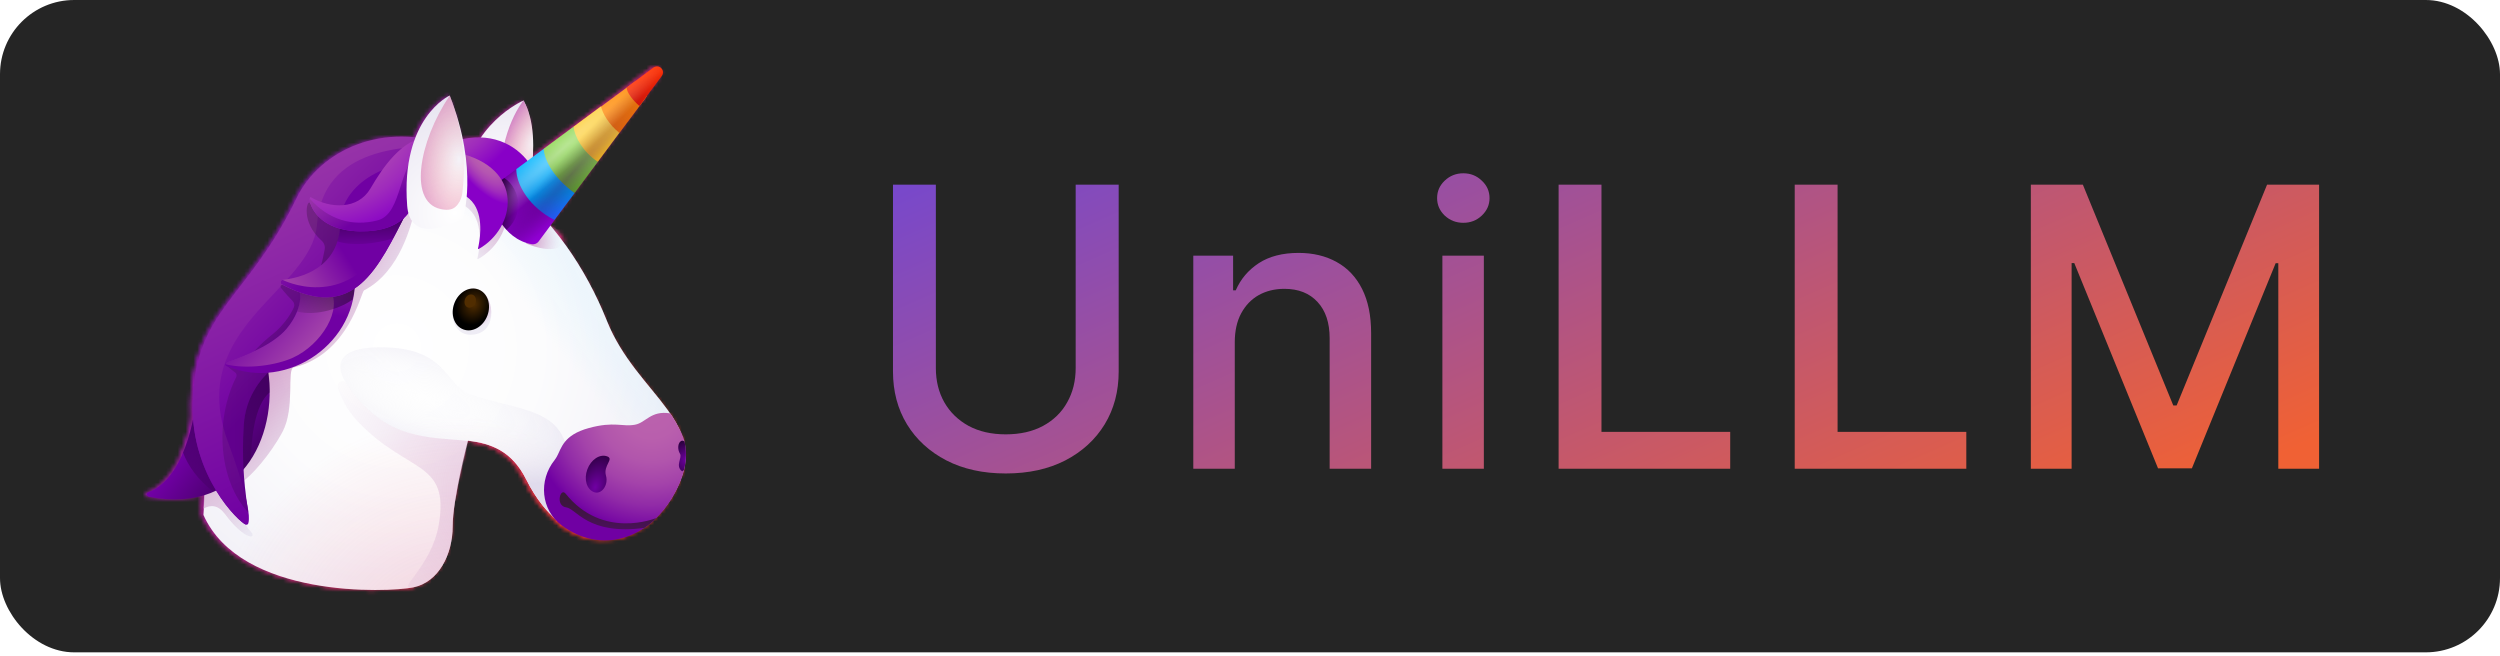
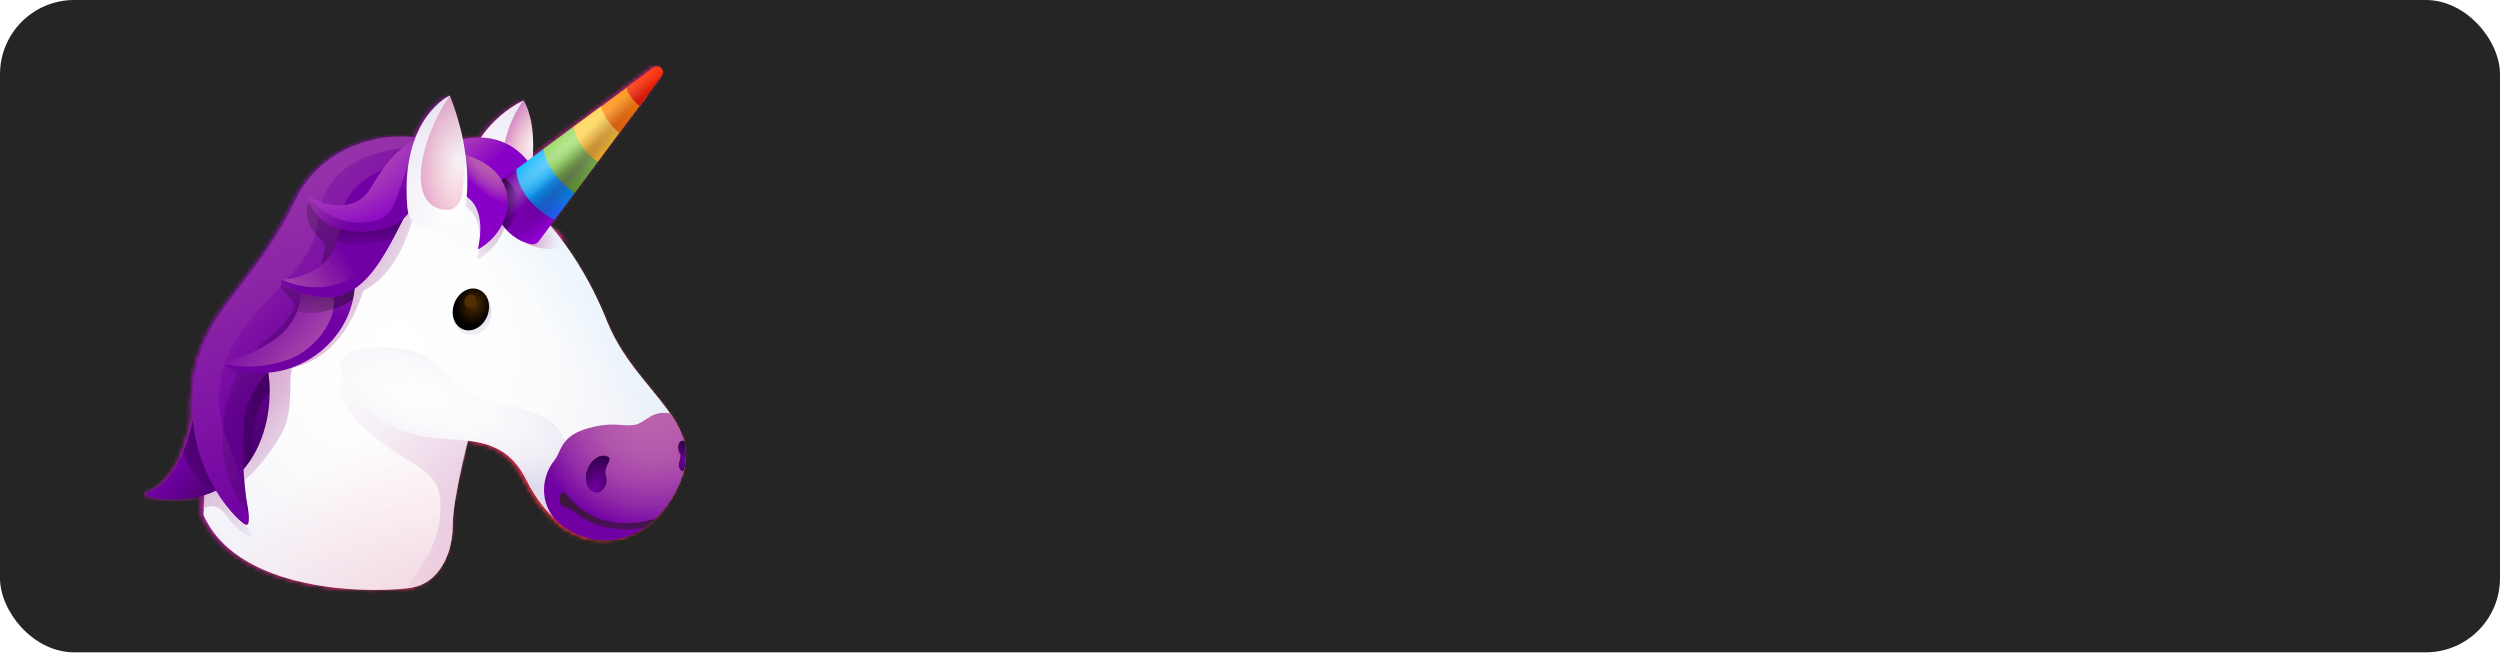
<svg xmlns="http://www.w3.org/2000/svg" width="640" height="168" viewBox="0 0 640 168" fill="none">
  <rect width="640" height="167" rx="19" fill="#252525" />
-   <path d="M275.373 47.273H286.382V95.106C286.382 100.196 285.186 104.706 282.795 108.636C280.404 112.543 277.042 115.62 272.71 117.869C268.378 120.095 263.299 121.207 257.476 121.207C251.675 121.207 246.609 120.095 242.277 117.869C237.944 115.62 234.583 112.543 232.191 108.636C229.8 104.706 228.605 100.196 228.605 95.106V47.273H239.578V94.219C239.578 97.51 240.3 100.433 241.744 102.99C243.212 105.547 245.283 107.559 247.958 109.027C250.634 110.471 253.806 111.193 257.476 111.193C261.169 111.193 264.353 110.471 267.028 109.027C269.727 107.559 271.787 105.547 273.207 102.99C274.651 100.433 275.373 97.51 275.373 94.219V47.273ZM316.101 87.614V120H305.483V65.454H315.675V74.332H316.349C317.604 71.444 319.569 69.124 322.244 67.372C324.943 65.62 328.34 64.744 332.436 64.744C336.153 64.744 339.408 65.526 342.202 67.088C344.995 68.627 347.162 70.923 348.7 73.977C350.239 77.031 351.009 80.807 351.009 85.305V120H340.391V86.584C340.391 82.63 339.361 79.541 337.301 77.315C335.242 75.066 332.412 73.942 328.814 73.942C326.352 73.942 324.162 74.474 322.244 75.54C320.35 76.605 318.847 78.168 317.734 80.227C316.645 82.263 316.101 84.725 316.101 87.614ZM369.249 120V65.454H379.867V120H369.249ZM374.611 57.038C372.764 57.038 371.178 56.423 369.852 55.192C368.55 53.937 367.899 52.446 367.899 50.717C367.899 48.965 368.55 47.474 369.852 46.243C371.178 44.988 372.764 44.361 374.611 44.361C376.457 44.361 378.032 44.988 379.334 46.243C380.66 47.474 381.322 48.965 381.322 50.717C381.322 52.446 380.66 53.937 379.334 55.192C378.032 56.423 376.457 57.038 374.611 57.038ZM399.003 120V47.273H409.976V110.554H442.931V120H399.003ZM459.449 120V47.273H470.422V110.554H503.376V120H459.449ZM519.894 47.273H533.211L556.364 103.807H557.216L580.37 47.273H593.686V120H583.246V67.372H582.571L561.123 119.893H552.458L531.009 67.337H530.334V120H519.894V47.273Z" fill="url(#paint0_linear_7_2)" />
  <g filter="url(#filter0_f_7_2)">
    <mask id="mask0_7_2" style="mask-type:alpha" maskUnits="userSpaceOnUse" x="37" y="17" width="139" height="135">
      <path d="M133.492 25.751C133.492 25.751 119.315 31.832 118.122 48.248C117.226 60.373 133.045 55.374 133.045 55.374C133.045 55.374 139.275 36.197 133.492 25.751Z" fill="url(#paint1_linear_7_2)" />
      <path d="M127.448 46.494C127.448 53.583 130.022 55.821 133.38 54.068C134.648 49.628 138.342 34.593 133.454 25.751C133.492 25.751 127.448 32.84 127.448 46.494Z" fill="url(#paint2_linear_7_2)" />
      <path d="M116.517 35.975C132.97 31.387 142.633 48.324 135.768 58.659C135.768 58.659 133.865 50.675 128.568 48.063C123.27 45.452 116.928 49.817 116.928 49.817L111.331 44.183L116.517 35.975Z" fill="url(#paint3_linear_7_2)" />
      <path d="M119.241 112.827C119.241 112.827 115.324 127.676 115.324 134.801C115.324 141.927 111.78 149.053 105.251 150.396C98.722 151.739 61.041 153.232 51.528 131.854L51.975 124.132L86.56 40.898C119.95 29.78 144.2 55.597 154.796 82.123C162.556 101.597 182.292 108.126 172.032 126.37C163.376 141.815 144.424 143.27 134.202 122.826C130.471 115.438 125.173 113.573 119.241 112.827Z" fill="url(#paint4_linear_7_2)" />
      <path opacity="0.75" d="M119.241 112.827C119.241 112.827 115.324 127.676 115.324 134.801C115.324 141.927 111.78 149.053 105.251 150.396C98.722 151.739 61.041 153.232 51.528 131.854L51.975 124.132L86.56 40.898C119.95 29.78 144.2 55.597 154.796 82.123C162.556 101.597 182.292 108.126 172.032 126.37C163.376 141.815 144.424 143.27 134.202 122.826C130.471 115.438 125.173 113.573 119.241 112.827Z" fill="url(#paint5_linear_7_2)" />
      <path opacity="0.75" d="M119.241 112.827C119.241 112.827 115.324 127.676 115.324 134.801C115.324 141.927 111.78 149.053 105.251 150.396C98.722 151.739 61.041 153.232 51.528 131.854L51.975 124.132L86.56 40.898C119.95 29.78 144.2 55.597 154.796 82.123C162.556 101.597 182.292 108.126 172.032 126.37C163.376 141.815 144.424 143.27 134.202 122.826C130.471 115.438 125.173 113.573 119.241 112.827Z" fill="url(#paint6_linear_7_2)" />
      <path d="M116.217 41.643C133.976 45.56 131.327 61.043 121.851 66.341C121.739 66.416 121.627 66.304 121.665 66.192C122 64.774 123.231 58.767 120.694 54.925C117.784 50.522 111.032 51.194 111.032 51.194L109.203 44.255L116.217 41.643Z" fill="url(#paint7_linear_7_2)" />
      <path d="M111.481 39.147L105.848 41.273C77.904 51.757 57.833 76.678 53.729 106.227C52.162 117.494 51.677 126.709 51.528 130.253C53.318 129.209 55.258 129.246 57.049 131.633C62.16 138.61 65.742 138.162 63.354 135.775C60.966 133.387 59.511 124.657 61.563 123.314C63.615 121.971 68.54 116.635 71.786 110.554C75.031 104.473 72.83 94.512 74.621 94.101C88.761 90.744 91.895 74.739 92.641 74.366C102.192 69.478 104.803 56.532 105.288 55.376L118.085 41.012C115.958 40.266 113.757 39.632 111.481 39.147Z" fill="url(#paint8_linear_7_2)" />
      <path d="M171.993 126.331C163.338 141.777 144.385 143.232 134.163 122.787C130.507 115.438 125.209 113.572 119.24 112.863V112.938C109.577 111.782 98.012 113.273 88.125 98.201C88.125 98.201 81.335 89.21 96.184 88.949C114.054 88.65 113.308 98.724 119.762 100.962C130.656 104.693 140.766 104.544 143.9 112.714C146.997 120.847 171.993 126.331 171.993 126.331Z" fill="url(#paint9_linear_7_2)" />
      <path d="M67.793 93.503C71.113 109.546 62.644 132.043 37.648 127.23C36.939 127.081 36.753 126.26 37.387 126.036C42.162 124.394 48.691 117.343 50.221 97.607C51.191 85.445 58.205 86.191 68.502 87.758C78.799 89.325 67.793 93.503 67.793 93.503Z" fill="url(#paint10_linear_7_2)" />
      <path d="M68.726 89.845L54.027 101.298L49.587 103.387C48.804 108.573 47.684 112.677 46.304 115.886C47.647 119.43 50.147 122.862 54.064 125.921C56.564 124.839 58.69 123.347 60.518 121.556C60.406 121.22 60.332 121.034 60.332 121.034L61.227 120.81C62.123 119.84 62.943 118.758 63.69 117.639C63.764 113.087 64.436 103.797 68.502 100.478C68.502 98.09 68.278 95.702 67.831 93.463C67.831 93.463 69.51 92.829 70.927 91.971C69.808 90.74 68.726 89.845 68.726 89.845Z" fill="url(#paint11_linear_7_2)" />
      <path d="M114.614 44.145C118.307 42.69 118.755 38.698 115.024 37.318C97.676 30.901 82.529 39.482 76.56 51.868C63.875 78.132 49.4 79.065 48.803 103.316C48.355 121.969 60.406 133.535 62.346 134.281C64.696 135.177 60.704 125.738 61.861 108.8C62.831 95.033 75.366 90.966 78.5 86.602C81.634 82.237 95.251 51.719 95.251 51.719L114.614 44.145Z" fill="url(#paint12_linear_7_2)" />
      <path d="M57.794 113.128C46.9 83.58 79.321 74.552 80.589 57.502C82.119 37.319 103.832 37.356 114.987 37.356C97.639 30.939 81.373 38.363 75.366 50.749C62.681 77.014 49.362 79.103 48.766 103.354C48.318 122.007 61.002 133.946 62.308 134.319C62.346 134.281 65.927 135.177 57.794 113.128Z" fill="url(#paint13_linear_7_2)" />
      <path d="M114.614 44.145C109.017 35.415 100.027 43.362 91.408 51.271C88.797 53.696 84.32 52.614 83.723 56.196C81.82 55.188 80.067 53.696 78.761 51.98C78.089 51.084 76.336 56.792 81.783 61.642C82.417 62.202 82.716 63.06 82.566 63.881C82.007 67.052 81.111 70.41 79.283 73.879C76.41 73.991 73.762 73.357 72.083 72.798C71.486 72.611 71.038 73.283 71.411 73.767C72.419 75.073 73.612 76.304 74.321 77.051C74.769 77.499 74.918 78.17 74.657 78.767C73.65 81.005 71.672 83.654 69.098 85.706C66.039 88.131 63.651 90.705 61.823 93.392C60.629 93.279 59.547 93.168 58.689 93.018C57.831 92.907 57.309 93.466 57.831 93.951C58.391 94.474 59.025 94.921 59.622 95.369C59.995 95.63 60.144 96.152 59.92 96.563C54.287 107.717 55.444 123.088 63.054 131.296C61.86 124.133 61.301 117.045 61.86 108.837C62.159 104.546 63.577 101.226 65.479 98.54C66.897 96.526 68.576 94.884 70.292 93.429C73.65 90.593 77.082 88.653 78.5 86.639C79.097 85.818 80.067 84.065 81.223 81.714C82.604 78.99 84.282 75.521 85.999 71.902C87.006 69.813 87.976 67.649 88.946 65.56C90.662 61.829 92.266 58.359 93.385 55.822C94.505 53.323 95.213 51.756 95.213 51.756L114.614 44.145Z" fill="url(#paint14_linear_7_2)" />
      <path d="M141.438 117.789C137.259 123.013 137.894 130.586 143.266 134.541C153.302 141.965 165.501 138.234 171.993 126.669C174.977 121.333 175.575 116.968 174.679 113.014C174.119 110.552 171.172 105.851 170.986 105.851C166.024 105.067 164.83 108.238 161.995 108.761C158.749 109.357 156.697 107.828 150.168 109.619C143.639 111.409 143.191 114.767 141.997 116.931C141.811 117.267 141.625 117.528 141.438 117.789Z" fill="url(#paint15_linear_7_2)" />
      <path d="M154.572 121.782C153.826 119.17 156.736 117.529 154.87 116.857C153.005 116.186 150.729 117.678 149.796 120.215C148.864 122.752 149.647 125.364 151.55 126.035C153.415 126.707 155.28 124.244 154.572 121.782Z" fill="url(#paint16_linear_7_2)" />
-       <path d="M144.236 126.408C142.893 124.728 141.55 129.542 144.386 129.914C147.034 130.25 149.907 137.115 164.42 135.175C165.502 134.428 166.509 133.608 167.479 132.638C167.181 132.75 153.75 138.271 144.236 126.408Z" fill="url(#paint17_linear_7_2)" />
      <path opacity="0.5" d="M119.24 112.939C109.577 111.746 98.012 113.238 88.125 98.166C87.342 96.972 85.513 97.83 85.924 99.173C86.707 101.822 88.2 104.993 91.184 108.09C103.906 121.334 114.576 117.864 111.779 134.317C109.913 145.322 100.399 151.367 105.25 150.359C111.779 149.016 115.322 141.89 115.322 134.765C115.285 128.012 119.277 114.32 119.24 112.939Z" fill="url(#paint18_linear_7_2)" />
      <path d="M115.771 77.645C114.353 81.151 115.995 86.226 120.547 85.703C123.307 85.405 124.874 83.651 125.172 81.002C125.509 78.093 124.24 75.033 121.927 74.137C119.614 73.242 116.891 74.846 115.771 77.645Z" fill="url(#paint19_linear_7_2)" />
      <path d="M115.771 77.645C114.689 80.48 115.696 83.465 118.047 84.36C120.36 85.255 123.121 83.689 124.203 80.853C125.285 78.017 124.277 75.033 121.927 74.138C119.614 73.242 116.853 74.809 115.771 77.645Z" fill="url(#paint20_linear_7_2)" />
      <path d="M118.495 76.599C118.159 77.495 118.458 78.465 119.204 78.726C119.949 78.987 120.808 78.502 121.144 77.607C121.479 76.711 121.181 75.742 120.435 75.48C119.726 75.219 118.83 75.704 118.495 76.599Z" fill="url(#paint21_linear_7_2)" />
      <path d="M90.289 70.596C91.297 87.608 73.24 100.33 57.458 93.764C56.824 93.503 57.011 92.832 57.831 92.57C61.562 91.376 69.21 88.504 72.829 84.176C77.716 78.319 76.038 73.319 76.038 73.319L81.335 74.775L90.289 70.596Z" fill="url(#paint22_linear_7_2)" />
      <path d="M83.724 73.843C83.687 73.806 83.65 73.731 83.612 73.693L81.374 74.738L76.076 73.283C76.076 73.283 77.755 78.283 72.868 84.14C69.249 88.468 61.563 91.34 57.87 92.534C57.385 92.683 57.124 93.019 57.124 93.28C62.869 94.661 70.256 93.504 74.435 91.602C81.635 88.356 87.53 79.066 83.724 73.843Z" fill="url(#paint23_linear_7_2)" />
      <path d="M76.038 73.282C76.038 73.282 76.933 76.005 75.478 79.774C80.552 81.117 87.044 78.766 89.73 76.677C90.215 74.775 90.401 72.723 90.29 70.596L81.336 74.7L76.038 73.282Z" fill="url(#paint24_linear_7_2)" />
      <path d="M135.619 59.179L134.127 62.35C134.127 62.35 140.282 65.223 143.529 62.873C146.774 60.522 140.021 57.65 140.021 57.65L135.619 59.179Z" fill="url(#paint25_linear_7_2)" />
      <path d="M103.869 53.732C96.146 68.879 90.251 82.682 71.597 72.834C71.075 72.572 71.224 71.714 71.784 71.677C76.223 71.192 86.334 68.841 86.558 57.089C86.781 45.636 102.563 39.331 110.435 43.024C118.307 46.718 103.869 53.732 103.869 53.732Z" fill="url(#paint26_linear_7_2)" />
      <path d="M71.597 72.834C90.251 82.72 96.146 68.879 103.869 53.732C103.869 53.732 109.875 50.785 112.002 47.725C108.122 47.091 103.869 49.292 100.137 57.911C90.624 79.885 73.649 72.61 71.784 71.677C71.224 71.715 71.075 72.572 71.597 72.834Z" fill="url(#paint27_linear_7_2)" />
      <path d="M174.68 113.053C174.493 112.942 174.306 112.867 174.083 112.829C172.852 113.165 172.852 115.18 173.523 116.187C174.195 117.195 172.18 119.284 174.083 120.701C174.269 120.59 174.419 120.477 174.53 120.366C175.202 117.754 175.165 115.329 174.68 113.053Z" fill="url(#paint28_linear_7_2)" />
      <path d="M158.004 34.07L165.018 24.706C163.862 23.288 162.892 21.982 162.108 20.826L153.341 27.317L152.296 30.451L158.004 34.07Z" fill="url(#paint29_linear_7_2)" />
      <path d="M137.261 61.941L141.402 56.382C134.5 51.047 132.261 45.936 131.59 43.361L125.099 48.174C124.576 48.547 124.352 49.219 124.501 49.816C125.247 52.614 127.933 61.269 135.694 62.575C136.29 62.612 136.888 62.388 137.261 61.941Z" fill="url(#paint30_linear_7_2)" />
      <path d="M141.401 56.346L146.549 49.444C142.221 45.862 139.797 41.124 138.64 38.14L131.626 43.325C131.589 47.355 135.059 53.175 141.401 56.346Z" fill="url(#paint31_linear_7_2)" />
      <path d="M152.481 41.458L158.003 34.033C155.317 31.907 153.713 29.109 153.302 27.243L146.251 32.466L145.02 40.711L152.481 41.458Z" fill="url(#paint32_linear_7_2)" />
      <path d="M146.55 49.44L152.482 41.456C148.565 38.807 146.587 35.039 146.252 32.465L138.641 38.099C138.79 41.27 141.514 45.859 146.55 49.44Z" fill="url(#paint33_linear_7_2)" />
      <path d="M159.869 22.431C159.869 23.7 161.511 25.789 163.152 27.169L164.271 25.64L168.86 19.484C169.308 18.887 169.271 18.104 168.786 17.544C168.264 16.947 167.368 16.872 166.734 17.32L159.869 22.431Z" fill="url(#paint34_linear_7_2)" />
-       <path opacity="0.48" d="M168.785 17.582C168.263 16.985 167.367 16.911 166.733 17.358L125.135 48.137C124.613 48.51 124.389 49.182 124.538 49.779C125.284 52.577 127.971 61.232 135.73 62.538C136.29 62.65 136.887 62.426 137.26 61.941L168.86 19.522C169.308 18.925 169.271 18.105 168.785 17.582Z" fill="url(#paint35_linear_7_2)" />
+       <path opacity="0.48" d="M168.785 17.582C168.263 16.985 167.367 16.911 166.733 17.358L125.135 48.137C124.613 48.51 124.389 49.182 124.538 49.779C125.284 52.577 127.971 61.232 135.73 62.538L168.86 19.522C169.308 18.925 169.271 18.105 168.785 17.582Z" fill="url(#paint35_linear_7_2)" />
      <path opacity="0.75" d="M168.785 17.582C168.263 16.985 167.367 16.911 166.733 17.358L125.135 48.137C124.613 48.51 124.389 49.182 124.538 49.779C125.284 52.577 127.971 61.232 135.73 62.538C136.29 62.65 136.887 62.426 137.26 61.941L168.86 19.522C169.308 18.925 169.271 18.105 168.785 17.582Z" fill="url(#paint36_linear_7_2)" />
      <path d="M124.539 49.778C125.024 51.569 126.292 55.71 129.127 58.844C134.5 54.068 131.701 47.502 128.53 45.599L125.098 48.136C124.613 48.509 124.389 49.144 124.539 49.778Z" fill="url(#paint37_linear_7_2)" />
      <path d="M116.367 39.07C134.126 42.988 131.477 58.471 122.001 63.768C121.888 63.843 121.777 63.731 121.814 63.619C122.15 62.201 123.381 56.195 120.844 52.352C117.934 47.95 111.181 48.621 111.181 48.621L109.353 41.682L116.367 39.07Z" fill="url(#paint38_linear_7_2)" />
      <path d="M103.61 54.253C100.214 53.133 95.924 52.425 95.924 52.425L86.97 54.178C86.709 55.111 86.597 56.044 86.56 57.051C86.522 58.842 86.261 60.446 85.814 61.826C89.731 63.095 95.29 62.498 100.102 61.08C101.259 58.916 102.415 56.603 103.61 54.253Z" fill="url(#paint39_linear_7_2)" />
      <path d="M109.167 35.003C102.377 35.562 97.489 42.8 94.281 48.284C91.072 53.769 84.021 53.433 79.097 50.56C77.903 49.851 79.059 59.029 91.483 59.253C102.974 59.477 106.593 53.097 106.779 45.822C106.928 38.584 109.167 35.003 109.167 35.003Z" fill="url(#paint40_linear_7_2)" />
      <path d="M96.072 56.456C89.73 58.097 83.499 56.306 78.724 50.859C78.537 52.501 80.999 59.03 91.446 59.254C102.936 59.477 106.555 53.098 106.742 45.823C106.817 42.279 107.413 39.63 107.973 37.802C101.071 41.57 102.788 54.739 96.072 56.456Z" fill="url(#paint41_linear_7_2)" />
      <path d="M114.577 24.482C114.577 24.482 101.967 30.191 103.683 52.687C103.832 54.664 104.392 56.045 105.213 56.978C108.906 61.231 117.935 55.933 117.935 55.933C117.935 55.933 122.113 43.733 114.577 24.482Z" fill="url(#paint42_linear_7_2)" />
      <path d="M113.085 53.694C114.987 53.918 115.92 53.284 116.629 52.352C117.338 51.456 117.711 50.374 117.823 49.255C118.42 43.957 118.942 35.712 114.577 24.482C106.63 36.234 103.572 52.65 113.085 53.694Z" fill="url(#paint43_linear_7_2)" />
    </mask>
    <g mask="url(#mask0_7_2)">
      <rect x="29.8" y="10.386" width="155.078" height="147.324" fill="url(#paint44_linear_7_2)" />
    </g>
  </g>
  <path d="M134.046 25.719C134.046 25.719 119.869 31.8 118.676 48.216C117.78 60.341 133.599 55.342 133.599 55.342C133.599 55.342 139.829 36.165 134.046 25.719Z" fill="url(#paint45_radial_7_2)" />
  <path d="M128.002 46.462C128.002 53.551 130.576 55.789 133.934 54.036C135.202 49.596 138.896 34.561 134.008 25.719C134.046 25.719 128.002 32.807 128.002 46.462Z" fill="url(#paint46_radial_7_2)" />
  <path d="M117.071 35.943C133.524 31.354 143.187 48.292 136.322 58.626C136.322 58.626 134.419 50.642 129.121 48.031C123.824 45.419 117.482 49.784 117.482 49.784L111.885 44.151L117.071 35.943Z" fill="url(#paint47_radial_7_2)" />
  <path d="M119.795 112.795C119.795 112.795 115.878 127.643 115.878 134.769C115.878 141.895 112.334 149.021 105.805 150.364C99.276 151.707 61.595 153.199 52.081 131.822L52.529 124.099L87.114 40.865C120.504 29.747 144.754 55.565 155.35 82.091C163.109 101.565 182.846 108.094 172.586 126.337C163.93 141.783 144.978 143.238 134.756 122.794C131.025 115.406 125.727 113.541 119.795 112.795Z" fill="url(#paint48_radial_7_2)" />
  <path opacity="0.75" d="M119.795 112.795C119.795 112.795 115.878 127.643 115.878 134.769C115.878 141.895 112.334 149.021 105.805 150.364C99.276 151.707 61.595 153.199 52.081 131.822L52.529 124.099L87.114 40.865C120.504 29.747 144.754 55.565 155.35 82.091C163.109 101.565 182.846 108.094 172.586 126.337C163.93 141.783 144.978 143.238 134.756 122.794C131.025 115.406 125.727 113.541 119.795 112.795Z" fill="url(#paint49_radial_7_2)" />
  <path opacity="0.75" d="M119.795 112.795C119.795 112.795 115.878 127.643 115.878 134.769C115.878 141.895 112.334 149.021 105.805 150.364C99.276 151.707 61.595 153.199 52.081 131.822L52.529 124.099L87.114 40.865C120.504 29.747 144.754 55.565 155.35 82.091C163.109 101.565 182.846 108.094 172.586 126.337C163.93 141.783 144.978 143.238 134.756 122.794C131.025 115.406 125.727 113.541 119.795 112.795Z" fill="url(#paint50_radial_7_2)" />
  <path d="M116.771 41.611C134.53 45.528 131.881 61.011 122.404 66.309C122.293 66.383 122.181 66.271 122.218 66.159C122.554 64.742 123.785 58.735 121.248 54.892C118.338 50.49 111.585 51.162 111.585 51.162L109.757 44.222L116.771 41.611Z" fill="url(#paint51_radial_7_2)" />
  <path d="M112.035 39.115L106.402 41.241C78.458 51.725 58.386 76.646 54.282 106.195C52.715 117.461 52.23 126.676 52.081 130.221C53.872 129.176 55.812 129.213 57.603 131.601C62.714 138.578 66.296 138.13 63.908 135.742C61.52 133.355 60.065 124.624 62.117 123.281C64.169 121.938 69.094 116.603 72.34 110.522C75.585 104.441 73.384 94.48 75.175 94.069C89.315 90.711 92.448 74.707 93.195 74.334C102.745 69.446 105.357 56.5 105.842 55.344L118.639 40.98C116.512 40.234 114.311 39.6 112.035 39.115Z" fill="url(#paint52_radial_7_2)" />
  <path d="M172.547 126.299C163.892 141.744 144.939 143.2 134.717 122.755C131.06 115.406 125.763 113.54 119.794 112.831V112.906C110.131 111.749 98.566 113.241 88.679 98.169C88.679 98.169 81.889 89.178 96.737 88.917C114.608 88.618 113.861 98.692 120.316 100.93C131.21 104.66 141.32 104.511 144.454 112.682C147.55 120.815 172.547 126.299 172.547 126.299Z" fill="url(#paint53_radial_7_2)" />
  <path d="M68.347 93.471C71.667 109.514 63.198 132.01 38.202 127.197C37.493 127.048 37.306 126.228 37.941 126.004C42.716 124.362 49.245 117.311 50.775 97.575C51.745 85.412 58.758 86.159 69.056 87.726C79.353 89.293 68.347 93.471 68.347 93.471Z" fill="url(#paint54_linear_7_2)" />
  <path d="M69.28 89.812L54.581 101.266L50.141 103.355C49.357 108.541 48.238 112.644 46.858 115.853C48.201 119.397 50.7 122.83 54.618 125.889C57.117 124.807 59.244 123.315 61.072 121.524C60.96 121.188 60.886 121.001 60.886 121.001L61.781 120.778C62.676 119.808 63.497 118.726 64.243 117.606C64.318 113.055 64.989 103.765 69.056 100.445C69.056 98.058 68.832 95.669 68.384 93.431C68.384 93.431 70.063 92.797 71.481 91.939C70.362 90.707 69.28 89.812 69.28 89.812Z" fill="url(#paint55_linear_7_2)" />
  <path d="M115.168 44.113C118.861 42.658 119.309 38.666 115.578 37.286C98.23 30.869 83.083 39.449 77.114 51.836C64.429 78.1 49.953 79.033 49.356 103.283C48.909 121.937 60.959 133.502 62.899 134.249C65.25 135.144 61.258 125.706 62.414 108.768C63.384 95.001 75.92 90.934 79.054 86.569C82.188 82.204 95.805 51.686 95.805 51.686L115.168 44.113Z" fill="url(#paint56_linear_7_2)" />
  <path d="M58.348 113.096C47.454 83.548 79.874 74.52 81.143 57.47C82.673 37.286 104.386 37.324 115.541 37.324C98.193 30.907 81.926 38.331 75.92 50.717C63.235 76.982 49.916 79.071 49.319 103.321C48.872 121.975 61.556 133.914 62.862 134.287C62.899 134.249 66.481 135.145 58.348 113.096Z" fill="url(#paint57_linear_7_2)" />
  <path d="M115.168 44.113C109.571 35.383 100.58 43.329 91.962 51.239C89.351 53.664 84.874 52.582 84.277 56.163C82.374 55.156 80.621 53.664 79.315 51.947C78.643 51.052 76.89 56.76 82.337 61.61C82.971 62.17 83.269 63.028 83.12 63.849C82.561 67.02 81.665 70.377 79.837 73.847C76.964 73.959 74.316 73.325 72.637 72.765C72.04 72.579 71.592 73.251 71.965 73.735C72.972 75.041 74.166 76.272 74.875 77.018C75.323 77.466 75.472 78.137 75.211 78.735C74.204 80.973 72.226 83.622 69.652 85.674C66.593 88.099 64.205 90.673 62.377 93.359C61.183 93.247 60.101 93.135 59.243 92.986C58.385 92.874 57.863 93.434 58.385 93.919C58.945 94.441 59.579 94.888 60.176 95.336C60.549 95.598 60.698 96.12 60.474 96.531C54.841 107.685 55.997 123.056 63.608 131.264C62.414 124.101 61.855 117.012 62.414 108.805C62.713 104.514 64.13 101.194 66.033 98.507C67.451 96.493 69.13 94.851 70.846 93.397C74.204 90.561 77.636 88.621 79.054 86.607C79.65 85.786 80.621 84.032 81.777 81.682C83.157 78.958 84.836 75.489 86.552 71.87C87.56 69.781 88.53 67.617 89.5 65.528C91.216 61.797 92.82 58.327 93.939 55.79C95.059 53.291 95.767 51.724 95.767 51.724L115.168 44.113Z" fill="url(#paint58_linear_7_2)" />
  <path d="M141.992 117.757C137.813 122.98 138.448 130.554 143.82 134.508C153.856 141.932 166.055 138.202 172.547 126.637C175.531 121.301 176.129 116.936 175.233 112.981C174.673 110.519 171.726 105.819 171.54 105.819C166.578 105.035 165.384 108.206 162.549 108.728C159.302 109.325 157.251 107.795 150.722 109.586C144.193 111.377 143.745 114.735 142.551 116.899C142.365 117.235 142.179 117.496 141.992 117.757Z" fill="url(#paint59_radial_7_2)" />
  <path d="M155.126 121.75C154.38 119.138 157.29 117.497 155.424 116.825C153.559 116.154 151.283 117.646 150.35 120.183C149.418 122.72 150.201 125.331 152.104 126.003C153.969 126.674 155.834 124.212 155.126 121.75Z" fill="url(#paint60_radial_7_2)" />
  <path d="M144.79 126.375C143.447 124.696 142.104 129.509 144.94 129.882C147.588 130.218 150.461 137.083 164.974 135.142C166.056 134.396 167.063 133.575 168.033 132.605C167.735 132.718 154.304 138.239 144.79 126.375Z" fill="url(#paint61_linear_7_2)" />
  <path opacity="0.5" d="M119.794 112.907C110.131 111.713 98.566 113.206 88.679 98.133C87.895 96.939 86.067 97.798 86.478 99.141C87.261 101.79 88.754 104.961 91.738 108.057C104.46 121.302 115.13 117.832 112.332 134.284C110.466 145.29 100.953 151.335 105.803 150.327C112.332 148.984 115.876 141.858 115.876 134.732C115.839 127.98 119.831 114.288 119.794 112.907Z" fill="url(#paint62_radial_7_2)" />
  <path d="M116.325 77.612C114.907 81.119 116.549 86.193 121.101 85.671C123.861 85.373 125.428 83.619 125.726 80.97C126.063 78.06 124.794 75.001 122.481 74.105C120.168 73.21 117.445 74.814 116.325 77.612Z" fill="url(#paint63_radial_7_2)" />
  <path d="M116.325 77.612C115.243 80.448 116.25 83.432 118.601 84.328C120.914 85.223 123.675 83.656 124.757 80.821C125.839 77.985 124.831 75.001 122.481 74.106C120.168 73.21 117.407 74.777 116.325 77.612Z" fill="url(#paint64_radial_7_2)" />
  <path d="M119.049 76.567C118.712 77.462 119.011 78.433 119.758 78.694C120.503 78.955 121.362 78.47 121.697 77.575C122.033 76.679 121.735 75.709 120.988 75.448C120.28 75.187 119.384 75.671 119.049 76.567Z" fill="url(#paint65_linear_7_2)" />
  <path d="M90.843 70.564C91.85 87.576 73.793 100.298 58.012 93.732C57.378 93.47 57.565 92.799 58.385 92.538C62.116 91.344 69.764 88.471 73.383 84.144C78.27 78.286 76.591 73.287 76.591 73.287L81.889 74.742L90.843 70.564Z" fill="url(#paint66_linear_7_2)" />
  <path d="M84.278 73.811C84.241 73.773 84.204 73.699 84.166 73.661L81.928 74.706L76.63 73.251C76.63 73.251 78.309 78.25 73.422 84.107C69.803 88.435 62.117 91.308 58.424 92.502C57.939 92.651 57.678 92.987 57.678 93.248C63.423 94.629 70.81 93.472 74.989 91.569C82.189 88.324 88.084 79.034 84.278 73.811Z" fill="url(#paint67_linear_7_2)" />
  <path d="M76.592 73.25C76.592 73.25 77.487 75.973 76.032 79.742C81.106 81.085 87.598 78.734 90.284 76.645C90.769 74.742 90.955 72.69 90.844 70.564L81.889 74.667L76.592 73.25Z" fill="url(#paint68_linear_7_2)" />
  <path d="M136.173 59.147L134.681 62.318C134.681 62.318 140.836 65.191 144.082 62.84C147.328 60.49 140.575 57.617 140.575 57.617L136.173 59.147Z" fill="url(#paint69_radial_7_2)" />
  <path d="M104.423 53.7C96.7 68.847 90.805 82.65 72.151 72.801C71.629 72.54 71.778 71.682 72.338 71.644C76.777 71.159 86.888 68.809 87.111 57.057C87.335 45.604 103.117 39.299 110.989 42.992C118.861 46.686 104.423 53.7 104.423 53.7Z" fill="url(#paint70_linear_7_2)" />
  <path d="M72.151 72.801C90.805 82.688 96.7 68.847 104.423 53.7C104.423 53.7 110.429 50.752 112.556 47.693C108.675 47.059 104.423 49.26 100.691 57.878C91.178 79.853 74.203 72.577 72.338 71.645C71.778 71.682 71.629 72.54 72.151 72.801Z" fill="url(#paint71_linear_7_2)" />
  <path d="M175.234 113.021C175.047 112.91 174.86 112.834 174.637 112.797C173.406 113.133 173.406 115.148 174.077 116.155C174.749 117.162 172.734 119.252 174.637 120.669C174.823 120.557 174.973 120.445 175.084 120.334C175.756 117.722 175.719 115.297 175.234 113.021Z" fill="url(#paint72_radial_7_2)" />
  <path d="M158.558 34.038L165.572 24.674C164.416 23.256 163.446 21.95 162.662 20.794L153.894 27.285L152.85 30.419L158.558 34.038Z" fill="url(#paint73_linear_7_2)" />
  <path d="M137.815 61.908L141.956 56.35C135.054 51.015 132.815 45.903 132.144 43.329L125.653 48.142C125.13 48.515 124.906 49.187 125.055 49.783C125.801 52.581 128.487 61.237 136.248 62.543C136.844 62.58 137.442 62.356 137.815 61.908Z" fill="url(#paint74_linear_7_2)" />
  <path d="M141.955 56.313L147.103 49.412C142.775 45.83 140.35 41.092 139.194 38.107L132.18 43.293C132.143 47.322 135.612 53.142 141.955 56.313Z" fill="url(#paint75_linear_7_2)" />
  <path d="M153.035 41.425L158.557 34.001C155.871 31.874 154.267 29.076 153.856 27.211L146.805 32.434L145.573 40.679L153.035 41.425Z" fill="url(#paint76_linear_7_2)" />
  <path d="M147.104 49.408L153.036 41.424C149.119 38.775 147.141 35.007 146.806 32.433L139.195 38.066C139.344 41.237 142.068 45.826 147.104 49.408Z" fill="url(#paint77_linear_7_2)" />
  <path d="M160.423 22.399C160.423 23.668 162.065 25.757 163.706 27.137L164.825 25.608L169.414 19.452C169.862 18.855 169.825 18.071 169.34 17.512C168.818 16.915 167.922 16.84 167.288 17.288L160.423 22.399Z" fill="url(#paint78_linear_7_2)" />
  <path opacity="0.48" d="M169.339 17.55C168.817 16.953 167.921 16.878 167.287 17.326L125.689 48.105C125.167 48.478 124.943 49.15 125.092 49.747C125.838 52.545 128.525 61.2 136.284 62.506C136.844 62.618 137.441 62.394 137.814 61.909L169.414 19.49C169.862 18.893 169.824 18.072 169.339 17.55Z" fill="url(#paint79_radial_7_2)" />
  <path opacity="0.75" d="M169.339 17.55C168.817 16.953 167.921 16.878 167.287 17.326L125.689 48.105C125.167 48.478 124.943 49.15 125.092 49.747C125.838 52.545 128.525 61.2 136.284 62.506C136.844 62.618 137.441 62.394 137.814 61.909L169.414 19.49C169.862 18.893 169.824 18.072 169.339 17.55Z" fill="url(#paint80_radial_7_2)" />
  <path d="M125.092 49.745C125.578 51.536 126.846 55.678 129.681 58.811C135.054 54.036 132.255 47.47 129.084 45.567L125.652 48.104C125.167 48.477 124.943 49.111 125.092 49.745Z" fill="url(#paint81_linear_7_2)" />
  <path d="M116.921 39.038C134.679 42.956 132.031 58.438 122.555 63.736C122.442 63.811 122.331 63.699 122.368 63.587C122.703 62.169 123.935 56.163 121.398 52.32C118.488 47.917 111.735 48.589 111.735 48.589L109.907 41.65L116.921 39.038Z" fill="url(#paint82_radial_7_2)" />
  <path d="M104.163 54.221C100.768 53.101 96.478 52.392 96.478 52.392L87.524 54.146C87.263 55.079 87.151 56.011 87.114 57.019C87.076 58.809 86.815 60.414 86.367 61.794C90.285 63.062 95.844 62.465 100.656 61.048C101.813 58.884 102.969 56.571 104.163 54.221Z" fill="url(#paint83_linear_7_2)" />
  <path d="M109.721 34.97C102.931 35.53 98.043 42.768 94.835 48.252C91.626 53.736 84.575 53.401 79.65 50.528C78.457 49.819 79.613 58.997 92.037 59.221C103.528 59.444 107.146 53.065 107.333 45.79C107.482 38.552 109.721 34.97 109.721 34.97Z" fill="url(#paint84_radial_7_2)" />
  <path d="M96.626 56.423C90.283 58.065 84.053 56.274 79.278 50.827C79.091 52.469 81.553 58.998 92 59.221C103.49 59.445 107.109 53.066 107.296 45.791C107.37 42.246 107.967 39.597 108.527 37.769C101.625 41.538 103.341 54.707 96.626 56.423Z" fill="url(#paint85_linear_7_2)" />
  <path d="M115.131 24.45C115.131 24.45 102.521 30.158 104.237 52.655C104.386 54.632 104.946 56.013 105.767 56.945C109.46 61.199 118.488 55.901 118.488 55.901C118.488 55.901 122.667 43.701 115.131 24.45Z" fill="url(#paint86_radial_7_2)" />
  <path d="M113.639 53.662C115.541 53.886 116.474 53.252 117.183 52.319C117.892 51.424 118.265 50.342 118.377 49.223C118.974 43.925 119.496 35.68 115.131 24.45C107.184 36.202 104.126 52.618 113.639 53.662Z" fill="url(#paint87_radial_7_2)" />
  <defs>
    <filter id="filter0_f_7_2" x="21" y="1.032" width="170.061" height="166.039" filterUnits="userSpaceOnUse" color-interpolation-filters="sRGB">
      <feFlood flood-opacity="0" result="BackgroundImageFix" />
      <feBlend mode="normal" in="SourceGraphic" in2="BackgroundImageFix" result="shape" />
      <feGaussianBlur stdDeviation="8" result="effect1_foregroundBlur_7_2" />
    </filter>
    <linearGradient id="paint0_linear_7_2" x1="-99.167" y1="84.5" x2="23.6" y2="363.254" gradientUnits="userSpaceOnUse">
      <stop offset="0.298" stop-color="#7347D1" />
      <stop offset="1" stop-color="#F06134" />
    </linearGradient>
    <linearGradient id="paint1_linear_7_2" x1="118.085" y1="24.037" x2="143.979" y2="34.632" gradientUnits="userSpaceOnUse">
      <stop stop-color="#5200FF" />
      <stop offset="1" stop-color="#FF3D00" />
    </linearGradient>
    <linearGradient id="paint2_linear_7_2" x1="127.448" y1="24.135" x2="141.19" y2="26.962" gradientUnits="userSpaceOnUse">
      <stop stop-color="#5200FF" />
      <stop offset="1" stop-color="#FF3D00" />
    </linearGradient>
    <linearGradient id="paint3_linear_7_2" x1="111.331" y1="33.891" x2="138.901" y2="55.893" gradientUnits="userSpaceOnUse">
      <stop stop-color="#5200FF" />
      <stop offset="1" stop-color="#FF3D00" />
    </linearGradient>
    <linearGradient id="paint4_linear_7_2" x1="51.528" y1="31.936" x2="182.908" y2="132.78" gradientUnits="userSpaceOnUse">
      <stop stop-color="#5200FF" />
      <stop offset="1" stop-color="#FF3D00" />
    </linearGradient>
    <linearGradient id="paint5_linear_7_2" x1="51.528" y1="31.936" x2="182.908" y2="132.78" gradientUnits="userSpaceOnUse">
      <stop stop-color="#5200FF" />
      <stop offset="1" stop-color="#FF3D00" />
    </linearGradient>
    <linearGradient id="paint6_linear_7_2" x1="51.528" y1="31.936" x2="182.908" y2="132.78" gradientUnits="userSpaceOnUse">
      <stop stop-color="#5200FF" />
      <stop offset="1" stop-color="#FF3D00" />
    </linearGradient>
    <linearGradient id="paint7_linear_7_2" x1="109.203" y1="40.26" x2="134.843" y2="54.871" gradientUnits="userSpaceOnUse">
      <stop stop-color="#5200FF" />
      <stop offset="1" stop-color="#FF3D00" />
    </linearGradient>
    <linearGradient id="paint8_linear_7_2" x1="51.528" y1="33.653" x2="143.367" y2="77.332" gradientUnits="userSpaceOnUse">
      <stop stop-color="#5200FF" />
      <stop offset="1" stop-color="#FF3D00" />
    </linearGradient>
    <linearGradient id="paint9_linear_7_2" x1="86.576" y1="86.196" x2="144.586" y2="157.039" gradientUnits="userSpaceOnUse">
      <stop stop-color="#5200FF" />
      <stop offset="1" stop-color="#FF3D00" />
    </linearGradient>
    <linearGradient id="paint10_linear_7_2" x1="37" y1="84.602" x2="81.09" y2="111.7" gradientUnits="userSpaceOnUse">
      <stop stop-color="#5200FF" />
      <stop offset="1" stop-color="#FF3D00" />
    </linearGradient>
    <linearGradient id="paint11_linear_7_2" x1="46.304" y1="87.826" x2="80.191" y2="104.058" gradientUnits="userSpaceOnUse">
      <stop stop-color="#5200FF" />
      <stop offset="1" stop-color="#FF3D00" />
    </linearGradient>
    <linearGradient id="paint12_linear_7_2" x1="48.791" y1="29.583" x2="142.924" y2="75.413" gradientUnits="userSpaceOnUse">
      <stop stop-color="#5200FF" />
      <stop offset="1" stop-color="#FF3D00" />
    </linearGradient>
    <linearGradient id="paint13_linear_7_2" x1="48.754" y1="29.443" x2="140.684" y2="72.467" gradientUnits="userSpaceOnUse">
      <stop stop-color="#5200FF" />
      <stop offset="1" stop-color="#FF3D00" />
    </linearGradient>
    <linearGradient id="paint14_linear_7_2" x1="56.391" y1="35.247" x2="138.362" y2="72.071" gradientUnits="userSpaceOnUse">
      <stop stop-color="#5200FF" />
      <stop offset="1" stop-color="#FF3D00" />
    </linearGradient>
    <linearGradient id="paint15_linear_7_2" x1="138.711" y1="103.9" x2="176.902" y2="133.738" gradientUnits="userSpaceOnUse">
      <stop stop-color="#5200FF" />
      <stop offset="1" stop-color="#FF3D00" />
    </linearGradient>
    <linearGradient id="paint16_linear_7_2" x1="149.403" y1="116.168" x2="157.969" y2="120.05" gradientUnits="userSpaceOnUse">
      <stop stop-color="#5200FF" />
      <stop offset="1" stop-color="#FF3D00" />
    </linearGradient>
    <linearGradient id="paint17_linear_7_2" x1="142.713" y1="125.524" x2="152.3" y2="143.125" gradientUnits="userSpaceOnUse">
      <stop stop-color="#5200FF" />
      <stop offset="1" stop-color="#FF3D00" />
    </linearGradient>
    <linearGradient id="paint18_linear_7_2" x1="85.865" y1="94.64" x2="133.07" y2="115.553" gradientUnits="userSpaceOnUse">
      <stop stop-color="#5200FF" />
      <stop offset="1" stop-color="#FF3D00" />
    </linearGradient>
    <linearGradient id="paint19_linear_7_2" x1="115.276" y1="73.226" x2="127.773" y2="80.588" gradientUnits="userSpaceOnUse">
      <stop stop-color="#5200FF" />
      <stop offset="1" stop-color="#FF3D00" />
    </linearGradient>
    <linearGradient id="paint20_linear_7_2" x1="115.337" y1="73.286" x2="126.82" y2="80.274" gradientUnits="userSpaceOnUse">
      <stop stop-color="#5200FF" />
      <stop offset="1" stop-color="#FF3D00" />
    </linearGradient>
    <linearGradient id="paint21_linear_7_2" x1="118.358" y1="75.22" x2="121.976" y2="77.412" gradientUnits="userSpaceOnUse">
      <stop stop-color="#5200FF" />
      <stop offset="1" stop-color="#FF3D00" />
    </linearGradient>
    <linearGradient id="paint22_linear_7_2" x1="57.079" y1="69.201" x2="87.062" y2="97.27" gradientUnits="userSpaceOnUse">
      <stop stop-color="#5200FF" />
      <stop offset="1" stop-color="#FF3D00" />
    </linearGradient>
    <linearGradient id="paint23_linear_7_2" x1="57.124" y1="72.131" x2="81.922" y2="95.609" gradientUnits="userSpaceOnUse">
      <stop stop-color="#5200FF" />
      <stop offset="1" stop-color="#FF3D00" />
    </linearGradient>
    <linearGradient id="paint24_linear_7_2" x1="75.478" y1="70.06" x2="86.976" y2="82.572" gradientUnits="userSpaceOnUse">
      <stop stop-color="#5200FF" />
      <stop offset="1" stop-color="#FF3D00" />
    </linearGradient>
    <linearGradient id="paint25_linear_7_2" x1="134.127" y1="57.306" x2="141.443" y2="65.895" gradientUnits="userSpaceOnUse">
      <stop stop-color="#5200FF" />
      <stop offset="1" stop-color="#FF3D00" />
    </linearGradient>
    <linearGradient id="paint26_linear_7_2" x1="71.275" y1="40.056" x2="111.956" y2="74.728" gradientUnits="userSpaceOnUse">
      <stop stop-color="#5200FF" />
      <stop offset="1" stop-color="#FF3D00" />
    </linearGradient>
    <linearGradient id="paint27_linear_7_2" x1="71.275" y1="46.027" x2="105.679" y2="80.482" gradientUnits="userSpaceOnUse">
      <stop stop-color="#5200FF" />
      <stop offset="1" stop-color="#FF3D00" />
    </linearGradient>
    <linearGradient id="paint28_linear_7_2" x1="173.074" y1="112.389" x2="176.301" y2="112.955" gradientUnits="userSpaceOnUse">
      <stop stop-color="#5200FF" />
      <stop offset="1" stop-color="#FF3D00" />
    </linearGradient>
    <linearGradient id="paint29_linear_7_2" x1="152.296" y1="20.085" x2="167.096" y2="30.062" gradientUnits="userSpaceOnUse">
      <stop stop-color="#5200FF" />
      <stop offset="1" stop-color="#FF3D00" />
    </linearGradient>
    <linearGradient id="paint30_linear_7_2" x1="124.456" y1="42.286" x2="145.188" y2="55.116" gradientUnits="userSpaceOnUse">
      <stop stop-color="#5200FF" />
      <stop offset="1" stop-color="#FF3D00" />
    </linearGradient>
    <linearGradient id="paint31_linear_7_2" x1="131.626" y1="37.121" x2="150.598" y2="48.035" gradientUnits="userSpaceOnUse">
      <stop stop-color="#5200FF" />
      <stop offset="1" stop-color="#FF3D00" />
    </linearGradient>
    <linearGradient id="paint32_linear_7_2" x1="145.02" y1="26.448" x2="160.589" y2="36.429" gradientUnits="userSpaceOnUse">
      <stop stop-color="#5200FF" />
      <stop offset="1" stop-color="#FF3D00" />
    </linearGradient>
    <linearGradient id="paint33_linear_7_2" x1="138.641" y1="31.515" x2="156.283" y2="41.611" gradientUnits="userSpaceOnUse">
      <stop stop-color="#5200FF" />
      <stop offset="1" stop-color="#FF3D00" />
    </linearGradient>
    <linearGradient id="paint34_linear_7_2" x1="159.869" y1="16.465" x2="170.996" y2="23.633" gradientUnits="userSpaceOnUse">
      <stop stop-color="#5200FF" />
      <stop offset="1" stop-color="#FF3D00" />
    </linearGradient>
    <linearGradient id="paint35_linear_7_2" x1="124.493" y1="14.525" x2="175.745" y2="49.85" gradientUnits="userSpaceOnUse">
      <stop stop-color="#5200FF" />
      <stop offset="1" stop-color="#FF3D00" />
    </linearGradient>
    <linearGradient id="paint36_linear_7_2" x1="124.493" y1="14.525" x2="175.745" y2="49.85" gradientUnits="userSpaceOnUse">
      <stop stop-color="#5200FF" />
      <stop offset="1" stop-color="#FF3D00" />
    </linearGradient>
    <linearGradient id="paint37_linear_7_2" x1="124.493" y1="44.858" x2="135.62" y2="49.374" gradientUnits="userSpaceOnUse">
      <stop stop-color="#5200FF" />
      <stop offset="1" stop-color="#FF3D00" />
    </linearGradient>
    <linearGradient id="paint38_linear_7_2" x1="109.353" y1="37.687" x2="134.993" y2="52.299" gradientUnits="userSpaceOnUse">
      <stop stop-color="#5200FF" />
      <stop offset="1" stop-color="#FF3D00" />
    </linearGradient>
    <linearGradient id="paint39_linear_7_2" x1="85.814" y1="51.86" x2="97.715" y2="66.581" gradientUnits="userSpaceOnUse">
      <stop stop-color="#5200FF" />
      <stop offset="1" stop-color="#FF3D00" />
    </linearGradient>
    <linearGradient id="paint40_linear_7_2" x1="78.732" y1="33.646" x2="107.736" y2="59.187" gradientUnits="userSpaceOnUse">
      <stop stop-color="#5200FF" />
      <stop offset="1" stop-color="#FF3D00" />
    </linearGradient>
    <linearGradient id="paint41_linear_7_2" x1="78.714" y1="36.601" x2="104.556" y2="61.331" gradientUnits="userSpaceOnUse">
      <stop stop-color="#5200FF" />
      <stop offset="1" stop-color="#FF3D00" />
    </linearGradient>
    <linearGradient id="paint42_linear_7_2" x1="103.523" y1="22.572" x2="127.416" y2="30.216" gradientUnits="userSpaceOnUse">
      <stop stop-color="#5200FF" />
      <stop offset="1" stop-color="#FF3D00" />
    </linearGradient>
    <linearGradient id="paint43_linear_7_2" x1="107.174" y1="22.846" x2="124.633" y2="27.47" gradientUnits="userSpaceOnUse">
      <stop stop-color="#5200FF" />
      <stop offset="1" stop-color="#FF3D00" />
    </linearGradient>
    <linearGradient id="paint44_linear_7_2" x1="29.8" y1="2.144" x2="199.551" y2="127.546" gradientUnits="userSpaceOnUse">
      <stop stop-color="#5200FF" />
      <stop offset="1" stop-color="#FF3D00" />
    </linearGradient>
    <radialGradient id="paint45_radial_7_2" cx="0" cy="0" r="1" gradientUnits="userSpaceOnUse" gradientTransform="translate(129.46 44.507) scale(28.815 28.815)">
      <stop stop-color="white" />
      <stop offset="1" stop-color="#E0DBEC" />
    </radialGradient>
    <radialGradient id="paint46_radial_7_2" cx="0" cy="0" r="1" gradientUnits="userSpaceOnUse" gradientTransform="translate(136.775 36.073) rotate(110.555) scale(30.424 14.378)">
      <stop stop-color="#FC5B54" stop-opacity="0" />
      <stop offset="0.12" stop-color="#EB4E65" stop-opacity="0.12" />
      <stop offset="0.527" stop-color="#B6249A" stop-opacity="0.527" />
      <stop offset="0.833" stop-color="#950ABB" stop-opacity="0.833" />
      <stop offset="1" stop-color="#8800C7" />
    </radialGradient>
    <radialGradient id="paint47_radial_7_2" cx="0" cy="0" r="1" gradientUnits="userSpaceOnUse" gradientTransform="translate(107.321 19.384) scale(29.107 29.107)">
      <stop stop-color="#BB62AD" />
      <stop offset="0.237" stop-color="#B95FAE" />
      <stop offset="0.432" stop-color="#B455B1" />
      <stop offset="0.611" stop-color="#AB43B5" />
      <stop offset="0.782" stop-color="#9F2BBC" />
      <stop offset="0.944" stop-color="#8E0CC4" />
      <stop offset="1" stop-color="#8800C7" />
    </radialGradient>
    <radialGradient id="paint48_radial_7_2" cx="0" cy="0" r="1" gradientUnits="userSpaceOnUse" gradientTransform="translate(101.658 88.994) rotate(52.014) scale(102.289 101.313)">
      <stop stop-color="white" />
      <stop offset="0.362" stop-color="#FCFCFD" />
      <stop offset="0.659" stop-color="#F3F2F8" />
      <stop offset="0.932" stop-color="#E5E1EF" />
      <stop offset="1" stop-color="#E0DBEC" />
    </radialGradient>
    <radialGradient id="paint49_radial_7_2" cx="0" cy="0" r="1" gradientUnits="userSpaceOnUse" gradientTransform="translate(163.46 83.259) rotate(52.014) scale(102.383 20.314)">
      <stop stop-color="#D1F2FF" stop-opacity="0.4" />
      <stop offset="0.474" stop-color="#BFEDFF" stop-opacity="0.21" />
      <stop offset="1" stop-color="#B0E9FF" stop-opacity="0" />
    </radialGradient>
    <radialGradient id="paint50_radial_7_2" cx="0" cy="0" r="1" gradientUnits="userSpaceOnUse" gradientTransform="translate(117.762 171.683) scale(64.987 64.987)">
      <stop stop-color="#EF708C" stop-opacity="0.4" />
      <stop offset="1" stop-color="#EF708C" stop-opacity="0" />
    </radialGradient>
    <radialGradient id="paint51_radial_7_2" cx="0" cy="0" r="1" gradientUnits="userSpaceOnUse" gradientTransform="translate(140.592 52.506) scale(24.68 24.68)">
      <stop stop-color="#D098C5" />
      <stop offset="0.279" stop-color="#D19BC7" stop-opacity="0.861" />
      <stop offset="0.507" stop-color="#D3A5CD" stop-opacity="0.747" />
      <stop offset="0.718" stop-color="#D7B7D7" stop-opacity="0.641" />
      <stop offset="0.917" stop-color="#DDCFE5" stop-opacity="0.542" />
      <stop offset="1" stop-color="#E0DBEC" stop-opacity="0.5" />
    </radialGradient>
    <radialGradient id="paint52_radial_7_2" cx="0" cy="0" r="1" gradientUnits="userSpaceOnUse" gradientTransform="translate(72.378 76.066) rotate(120.768) scale(111.386 27.519)">
      <stop stop-color="#D098C5" />
      <stop offset="0.279" stop-color="#D19BC7" stop-opacity="0.861" />
      <stop offset="0.507" stop-color="#D3A5CD" stop-opacity="0.747" />
      <stop offset="0.718" stop-color="#D7B7D7" stop-opacity="0.641" />
      <stop offset="0.917" stop-color="#DDCFE5" stop-opacity="0.542" />
      <stop offset="1" stop-color="#E0DBEC" stop-opacity="0.5" />
    </radialGradient>
    <radialGradient id="paint53_radial_7_2" cx="0" cy="0" r="1" gradientUnits="userSpaceOnUse" gradientTransform="translate(109.133 101.914) rotate(108.578) scale(16.631 47.437)">
      <stop stop-color="#F9F9FC" stop-opacity="0" />
      <stop offset="0.391" stop-color="#F6F6FA" stop-opacity="0.391" />
      <stop offset="0.712" stop-color="#EEECF5" stop-opacity="0.712" />
      <stop offset="1" stop-color="#E0DBEC" />
    </radialGradient>
    <linearGradient id="paint54_linear_7_2" x1="86.956" y1="132.966" x2="47.043" y2="101.362" gradientUnits="userSpaceOnUse">
      <stop />
      <stop offset="1" stop-color="#8800C7" />
    </linearGradient>
    <linearGradient id="paint55_linear_7_2" x1="36.813" y1="73.328" x2="69.196" y2="118.507" gradientUnits="userSpaceOnUse">
      <stop />
      <stop offset="1" stop-opacity="0" />
    </linearGradient>
    <linearGradient id="paint56_linear_7_2" x1="23.515" y1="21.26" x2="86.034" y2="82.569" gradientUnits="userSpaceOnUse">
      <stop stop-color="#BB62AD" />
      <stop offset="0.28" stop-color="#A94BAB" />
      <stop offset="0.867" stop-color="#7B0FA4" />
      <stop offset="1" stop-color="#7000A3" />
    </linearGradient>
    <linearGradient id="paint57_linear_7_2" x1="35.063" y1="-28.743" x2="101.424" y2="116.741" gradientUnits="userSpaceOnUse">
      <stop stop-color="#BB62AD" />
      <stop offset="0.28" stop-color="#A94BAB" />
      <stop offset="0.867" stop-color="#7B0FA4" />
      <stop offset="1" stop-color="#7000A3" />
    </linearGradient>
    <linearGradient id="paint58_linear_7_2" x1="290.191" y1="88.044" x2="23.384" y2="85.112" gradientUnits="userSpaceOnUse">
      <stop />
      <stop offset="1" stop-opacity="0" />
    </linearGradient>
    <radialGradient id="paint59_radial_7_2" cx="0" cy="0" r="1" gradientUnits="userSpaceOnUse" gradientTransform="translate(166.744 104.774) scale(31.415 31.415)">
      <stop stop-color="#BB62AD" />
      <stop offset="0.237" stop-color="#B95FAD" />
      <stop offset="0.432" stop-color="#B155AC" />
      <stop offset="0.611" stop-color="#A443AA" />
      <stop offset="0.782" stop-color="#912BA7" />
      <stop offset="0.944" stop-color="#7A0CA4" />
      <stop offset="1" stop-color="#7000A3" />
    </radialGradient>
    <radialGradient id="paint60_radial_7_2" cx="0" cy="0" r="1" gradientUnits="userSpaceOnUse" gradientTransform="translate(152.356 124.729) rotate(-70.422) scale(15.266 9.298)">
      <stop stop-color="#7000A3" />
      <stop offset="1" />
    </radialGradient>
    <linearGradient id="paint61_linear_7_2" x1="156.064" y1="124.3" x2="154.846" y2="142.028" gradientUnits="userSpaceOnUse">
      <stop stop-color="#391838" />
      <stop offset="0.229" stop-color="#3B173B" />
      <stop offset="0.416" stop-color="#401545" />
      <stop offset="0.589" stop-color="#491157" />
      <stop offset="0.753" stop-color="#550C6F" />
      <stop offset="0.91" stop-color="#65058E" />
      <stop offset="1" stop-color="#7000A3" />
    </linearGradient>
    <radialGradient id="paint62_radial_7_2" cx="0" cy="0" r="1" gradientUnits="userSpaceOnUse" gradientTransform="translate(132.965 125.543) scale(61.189 61.189)">
      <stop stop-color="#D098C5" />
      <stop offset="0.279" stop-color="#D19BC7" stop-opacity="0.722" />
      <stop offset="0.507" stop-color="#D3A5CD" stop-opacity="0.493" />
      <stop offset="0.718" stop-color="#D7B7D7" stop-opacity="0.282" />
      <stop offset="0.917" stop-color="#DDCFE5" stop-opacity="0.083" />
      <stop offset="1" stop-color="#E0DBEC" stop-opacity="0" />
    </radialGradient>
    <radialGradient id="paint63_radial_7_2" cx="0" cy="0" r="1" gradientUnits="userSpaceOnUse" gradientTransform="translate(121.751 78.485) rotate(112.325) scale(5.93 4.926)">
      <stop stop-color="#D098C5" />
      <stop offset="0.279" stop-color="#D19BC7" stop-opacity="0.861" />
      <stop offset="0.507" stop-color="#D3A5CD" stop-opacity="0.747" />
      <stop offset="0.718" stop-color="#D7B7D7" stop-opacity="0.641" />
      <stop offset="0.917" stop-color="#DDCFE5" stop-opacity="0.542" />
      <stop offset="1" stop-color="#E0DBEC" stop-opacity="0.5" />
    </radialGradient>
    <radialGradient id="paint64_radial_7_2" cx="0" cy="0" r="1" gradientUnits="userSpaceOnUse" gradientTransform="translate(121.288 77.945) rotate(112.325) scale(5.394 4.481)">
      <stop stop-color="#512D00" />
      <stop offset="1" />
    </radialGradient>
    <linearGradient id="paint65_linear_7_2" x1="116.027" y1="89.526" x2="119.148" y2="80.615" gradientUnits="userSpaceOnUse">
      <stop />
      <stop offset="1" stop-color="#512D00" />
    </linearGradient>
    <linearGradient id="paint66_linear_7_2" x1="78.148" y1="51.519" x2="74.735" y2="79.413" gradientUnits="userSpaceOnUse">
      <stop stop-color="#BB62AD" />
      <stop offset="0.28" stop-color="#A94BAB" />
      <stop offset="0.867" stop-color="#7B0FA4" />
      <stop offset="1" stop-color="#7000A3" />
    </linearGradient>
    <linearGradient id="paint67_linear_7_2" x1="86.406" y1="96.957" x2="64.038" y2="77.483" gradientUnits="userSpaceOnUse">
      <stop stop-color="#BB62AD" />
      <stop offset="0.28" stop-color="#A94BAB" />
      <stop offset="0.867" stop-color="#7B0FA4" />
      <stop offset="1" stop-color="#7000A3" />
    </linearGradient>
    <linearGradient id="paint68_linear_7_2" x1="98.104" y1="55.244" x2="76.42" y2="84.402" gradientUnits="userSpaceOnUse">
      <stop />
      <stop offset="1" stop-opacity="0" />
    </linearGradient>
    <radialGradient id="paint69_radial_7_2" cx="0" cy="0" r="1" gradientUnits="userSpaceOnUse" gradientTransform="translate(135.042 61.564) rotate(-4.407) scale(8.904 8.903)">
      <stop stop-color="#D098C5" />
      <stop offset="0.279" stop-color="#D19BC7" stop-opacity="0.722" />
      <stop offset="0.507" stop-color="#D3A5CD" stop-opacity="0.493" />
      <stop offset="0.718" stop-color="#D7B7D7" stop-opacity="0.282" />
      <stop offset="0.917" stop-color="#DDCFE5" stop-opacity="0.083" />
      <stop offset="1" stop-color="#E0DBEC" stop-opacity="0" />
    </radialGradient>
    <linearGradient id="paint70_linear_7_2" x1="49.16" y1="87.618" x2="87.118" y2="63.166" gradientUnits="userSpaceOnUse">
      <stop stop-color="#BB62AD" />
      <stop offset="0.237" stop-color="#B95FAD" />
      <stop offset="0.432" stop-color="#B155AC" />
      <stop offset="0.611" stop-color="#A443AA" />
      <stop offset="0.782" stop-color="#912BA7" />
      <stop offset="0.944" stop-color="#7A0CA4" />
      <stop offset="1" stop-color="#7000A3" />
    </linearGradient>
    <linearGradient id="paint71_linear_7_2" x1="54.507" y1="9.385" x2="93.233" y2="61.465" gradientUnits="userSpaceOnUse">
      <stop stop-color="#BB62AD" />
      <stop offset="0.237" stop-color="#B95FAD" />
      <stop offset="0.432" stop-color="#B155AC" />
      <stop offset="0.611" stop-color="#A443AA" />
      <stop offset="0.782" stop-color="#912BA7" />
      <stop offset="0.944" stop-color="#7A0CA4" />
      <stop offset="1" stop-color="#7000A3" />
    </linearGradient>
    <radialGradient id="paint72_radial_7_2" cx="0" cy="0" r="1" gradientUnits="userSpaceOnUse" gradientTransform="translate(175.943 117.685) scale(7.832 7.832)">
      <stop stop-color="#7000A3" />
      <stop offset="1" />
    </radialGradient>
    <linearGradient id="paint73_linear_7_2" x1="163.671" y1="38.152" x2="158.448" y2="25.694" gradientUnits="userSpaceOnUse">
      <stop stop-color="#F05C00" />
      <stop offset="0.593" stop-color="#FA7A00" />
      <stop offset="0.999" stop-color="#FF8900" />
    </linearGradient>
    <linearGradient id="paint74_linear_7_2" x1="132.189" y1="51.256" x2="139.925" y2="65.842" gradientUnits="userSpaceOnUse">
      <stop offset="0.003" stop-color="#7000A3" />
      <stop offset="0.799" stop-color="#9500DA" />
      <stop offset="0.993" stop-color="#9F00E8" />
    </linearGradient>
    <linearGradient id="paint75_linear_7_2" x1="141.977" y1="58.859" x2="138.462" y2="40.674" gradientUnits="userSpaceOnUse">
      <stop offset="0.007" stop-color="#3640FF" />
      <stop offset="0.143" stop-color="#2657F8" />
      <stop offset="0.484" stop-color="#008EE6" />
      <stop offset="0.789" stop-color="#0FACF6" />
      <stop offset="0.997" stop-color="#17BBFE" />
    </linearGradient>
    <linearGradient id="paint76_linear_7_2" x1="153.767" y1="48.236" x2="151.268" y2="32.203" gradientUnits="userSpaceOnUse">
      <stop stop-color="#FFBF00" />
      <stop offset="0.008" stop-color="#FFBF01" />
      <stop offset="0.66" stop-color="#FDCA29" />
      <stop offset="0.997" stop-color="#FCCE38" />
    </linearGradient>
    <linearGradient id="paint77_linear_7_2" x1="147.204" y1="52.34" x2="145.85" y2="36.648" gradientUnits="userSpaceOnUse">
      <stop offset="0.001" stop-color="#4B8C1C" />
      <stop offset="0.233" stop-color="#5EA12C" />
      <stop offset="0.736" stop-color="#82C94A" />
      <stop offset="0.997" stop-color="#90D856" />
    </linearGradient>
    <linearGradient id="paint78_linear_7_2" x1="168.29" y1="31.252" x2="164.82" y2="19.625" gradientUnits="userSpaceOnUse">
      <stop stop-color="#C20000" />
      <stop offset="0.077" stop-color="#C80400" />
      <stop offset="0.684" stop-color="#F02300" />
      <stop offset="0.999" stop-color="#FF2F00" />
    </linearGradient>
    <radialGradient id="paint79_radial_7_2" cx="0" cy="0" r="1" gradientUnits="userSpaceOnUse" gradientTransform="translate(146.281 44.6) rotate(-48.002) scale(40.457 4.618)">
      <stop stop-color="#440063" stop-opacity="0.75" />
      <stop offset="1" stop-color="#420061" stop-opacity="0" />
    </radialGradient>
    <radialGradient id="paint80_radial_7_2" cx="0" cy="0" r="1" gradientUnits="userSpaceOnUse" gradientTransform="translate(143.698 38.42) rotate(-41.929) scale(40.45 4.617)">
      <stop stop-color="white" stop-opacity="0.5" />
      <stop offset="1" stop-color="white" stop-opacity="0" />
    </radialGradient>
    <linearGradient id="paint81_linear_7_2" x1="124.861" y1="51.862" x2="132.739" y2="52.405" gradientUnits="userSpaceOnUse">
      <stop />
      <stop offset="1" stop-opacity="0" />
    </linearGradient>
    <radialGradient id="paint82_radial_7_2" cx="0" cy="0" r="1" gradientUnits="userSpaceOnUse" gradientTransform="translate(123.358 39.289) rotate(53.434) scale(15.322 6.923)">
      <stop stop-color="#BB62AD" />
      <stop offset="0.237" stop-color="#B95FAE" />
      <stop offset="0.432" stop-color="#B455B1" />
      <stop offset="0.611" stop-color="#AB43B5" />
      <stop offset="0.782" stop-color="#9F2BBC" />
      <stop offset="0.944" stop-color="#8E0CC4" />
      <stop offset="1" stop-color="#8800C7" />
    </radialGradient>
    <linearGradient id="paint83_linear_7_2" x1="94.957" y1="43.634" x2="95.402" y2="63.998" gradientUnits="userSpaceOnUse">
      <stop />
      <stop offset="1" stop-opacity="0" />
    </linearGradient>
    <radialGradient id="paint84_radial_7_2" cx="0" cy="0" r="1" gradientUnits="userSpaceOnUse" gradientTransform="translate(82.17 24.834) scale(36.249 36.249)">
      <stop stop-color="#BB62AD" />
      <stop offset="0.237" stop-color="#B95FAE" />
      <stop offset="0.432" stop-color="#B455B1" />
      <stop offset="0.611" stop-color="#AB43B5" />
      <stop offset="0.782" stop-color="#9F2BBC" />
      <stop offset="0.944" stop-color="#8E0CC4" />
      <stop offset="1" stop-color="#8800C7" />
    </radialGradient>
    <linearGradient id="paint85_linear_7_2" x1="77.923" y1="18.925" x2="98.399" y2="52.309" gradientUnits="userSpaceOnUse">
      <stop stop-color="#BB62AD" />
      <stop offset="0.237" stop-color="#B95FAD" />
      <stop offset="0.432" stop-color="#B155AC" />
      <stop offset="0.611" stop-color="#A443AA" />
      <stop offset="0.782" stop-color="#912BA7" />
      <stop offset="0.944" stop-color="#7A0CA4" />
      <stop offset="1" stop-color="#7000A3" />
    </linearGradient>
    <radialGradient id="paint86_radial_7_2" cx="0" cy="0" r="1" gradientUnits="userSpaceOnUse" gradientTransform="translate(116.411 54.521) rotate(-8.899) scale(39.095 39.095)">
      <stop stop-color="white" />
      <stop offset="1" stop-color="#E0DBEC" />
    </radialGradient>
    <radialGradient id="paint87_radial_7_2" cx="0" cy="0" r="1" gradientUnits="userSpaceOnUse" gradientTransform="translate(117.535 40.779) rotate(91.708) scale(45.337 26.233)">
      <stop stop-color="#FC5B54" stop-opacity="0" />
      <stop offset="0.12" stop-color="#EB4E65" stop-opacity="0.12" />
      <stop offset="0.527" stop-color="#B6249A" stop-opacity="0.527" />
      <stop offset="0.833" stop-color="#950ABB" stop-opacity="0.833" />
      <stop offset="1" stop-color="#8800C7" />
    </radialGradient>
  </defs>
</svg>